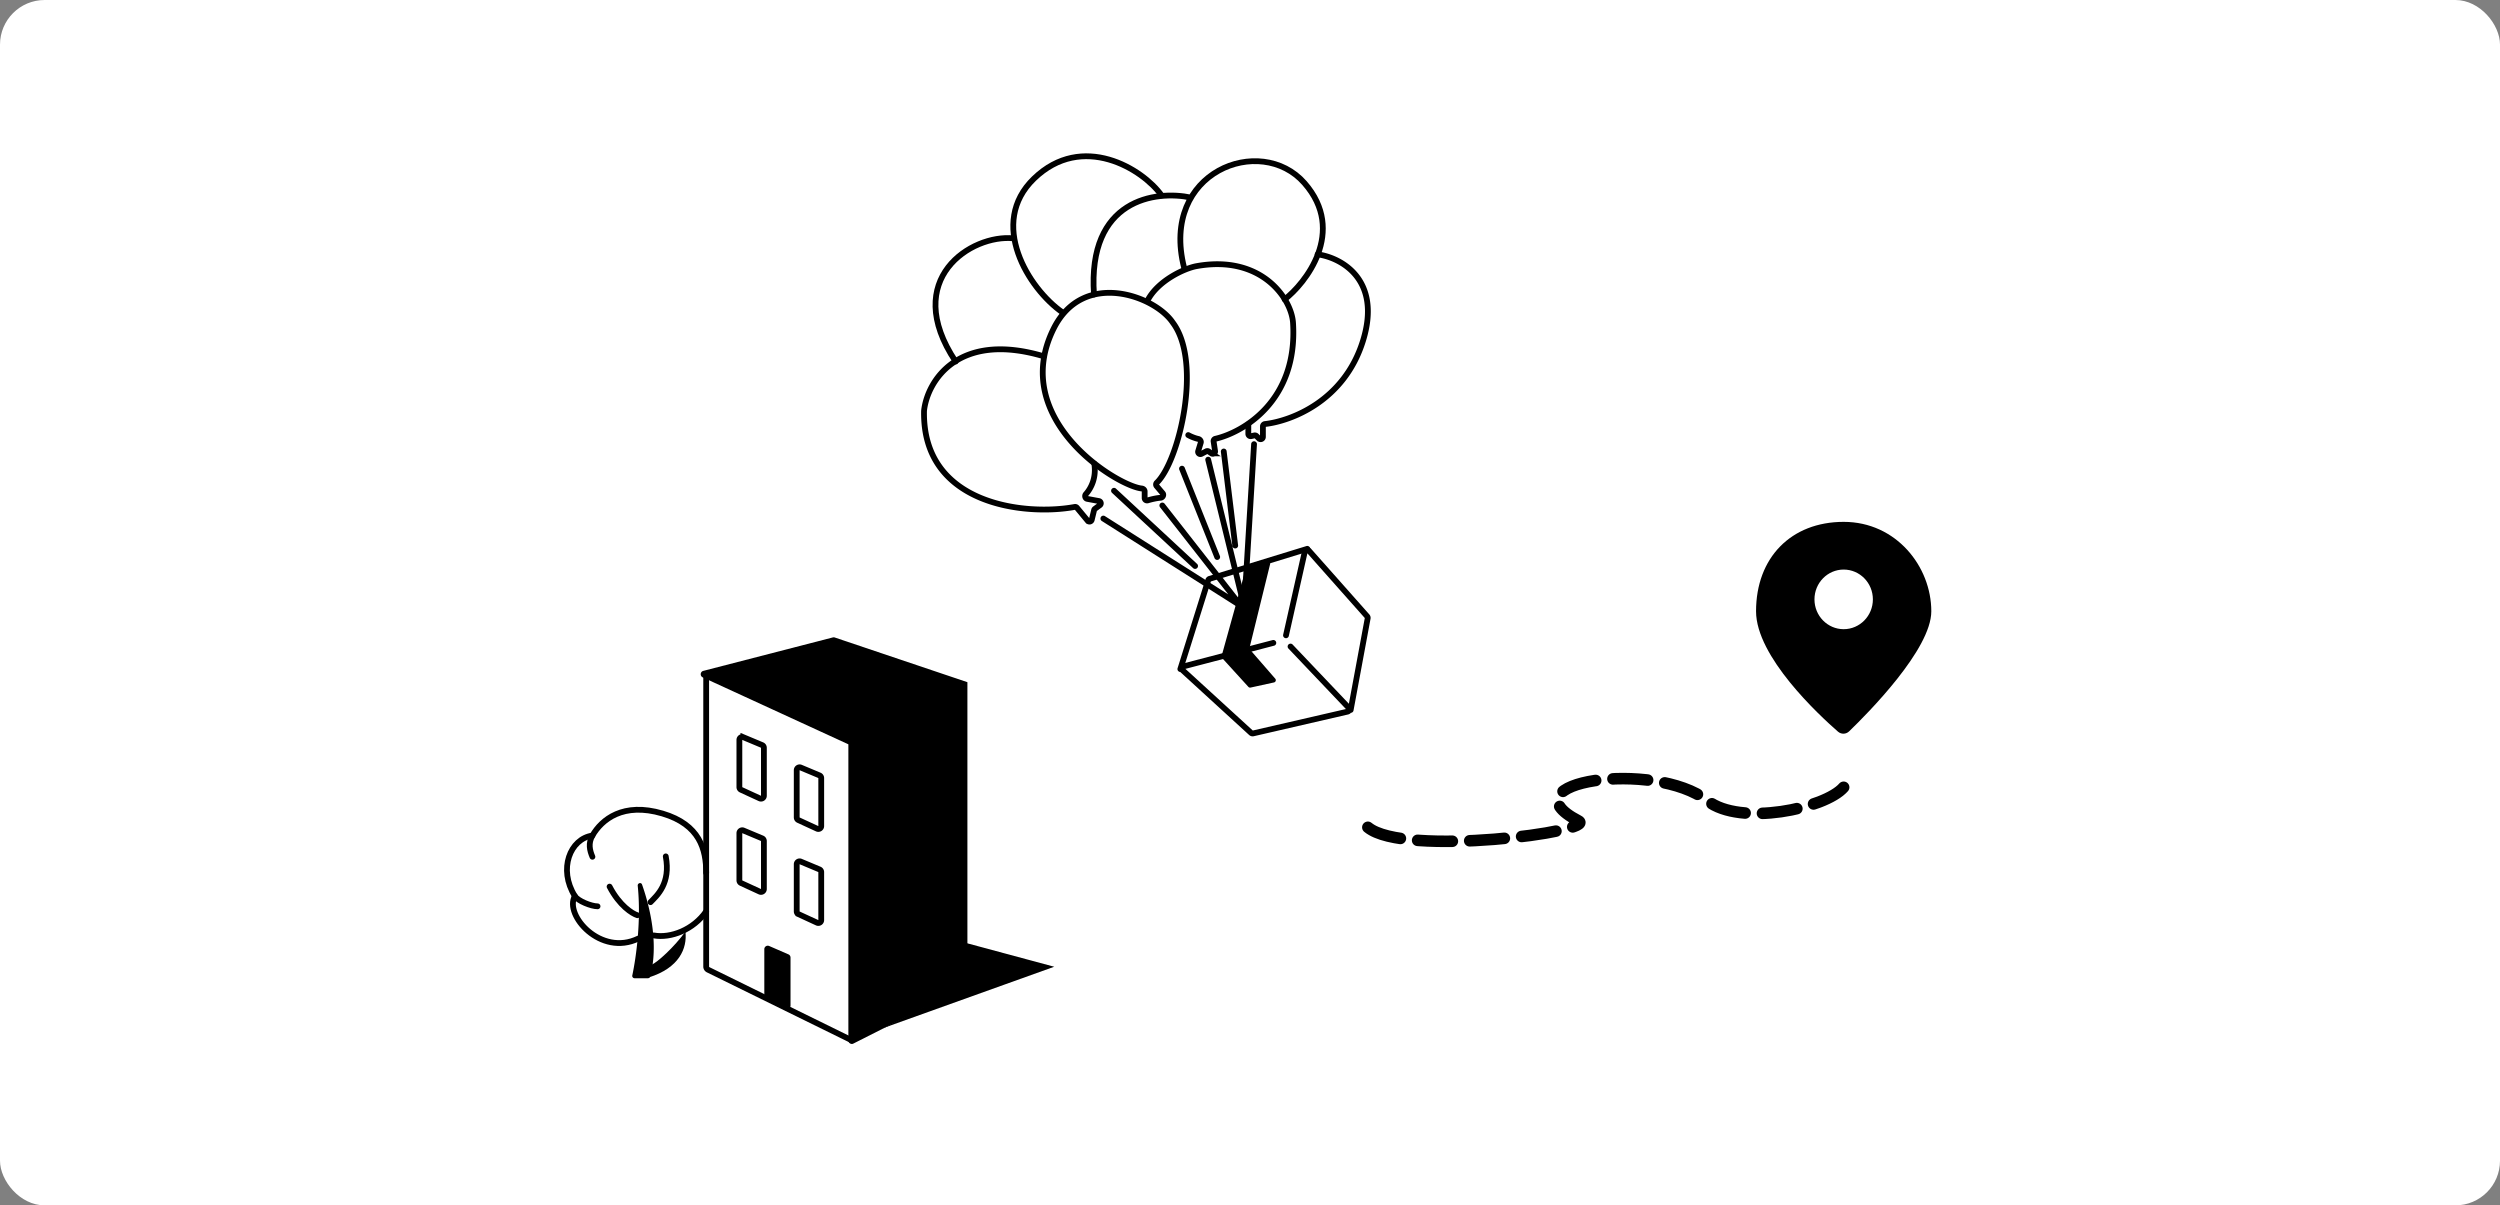
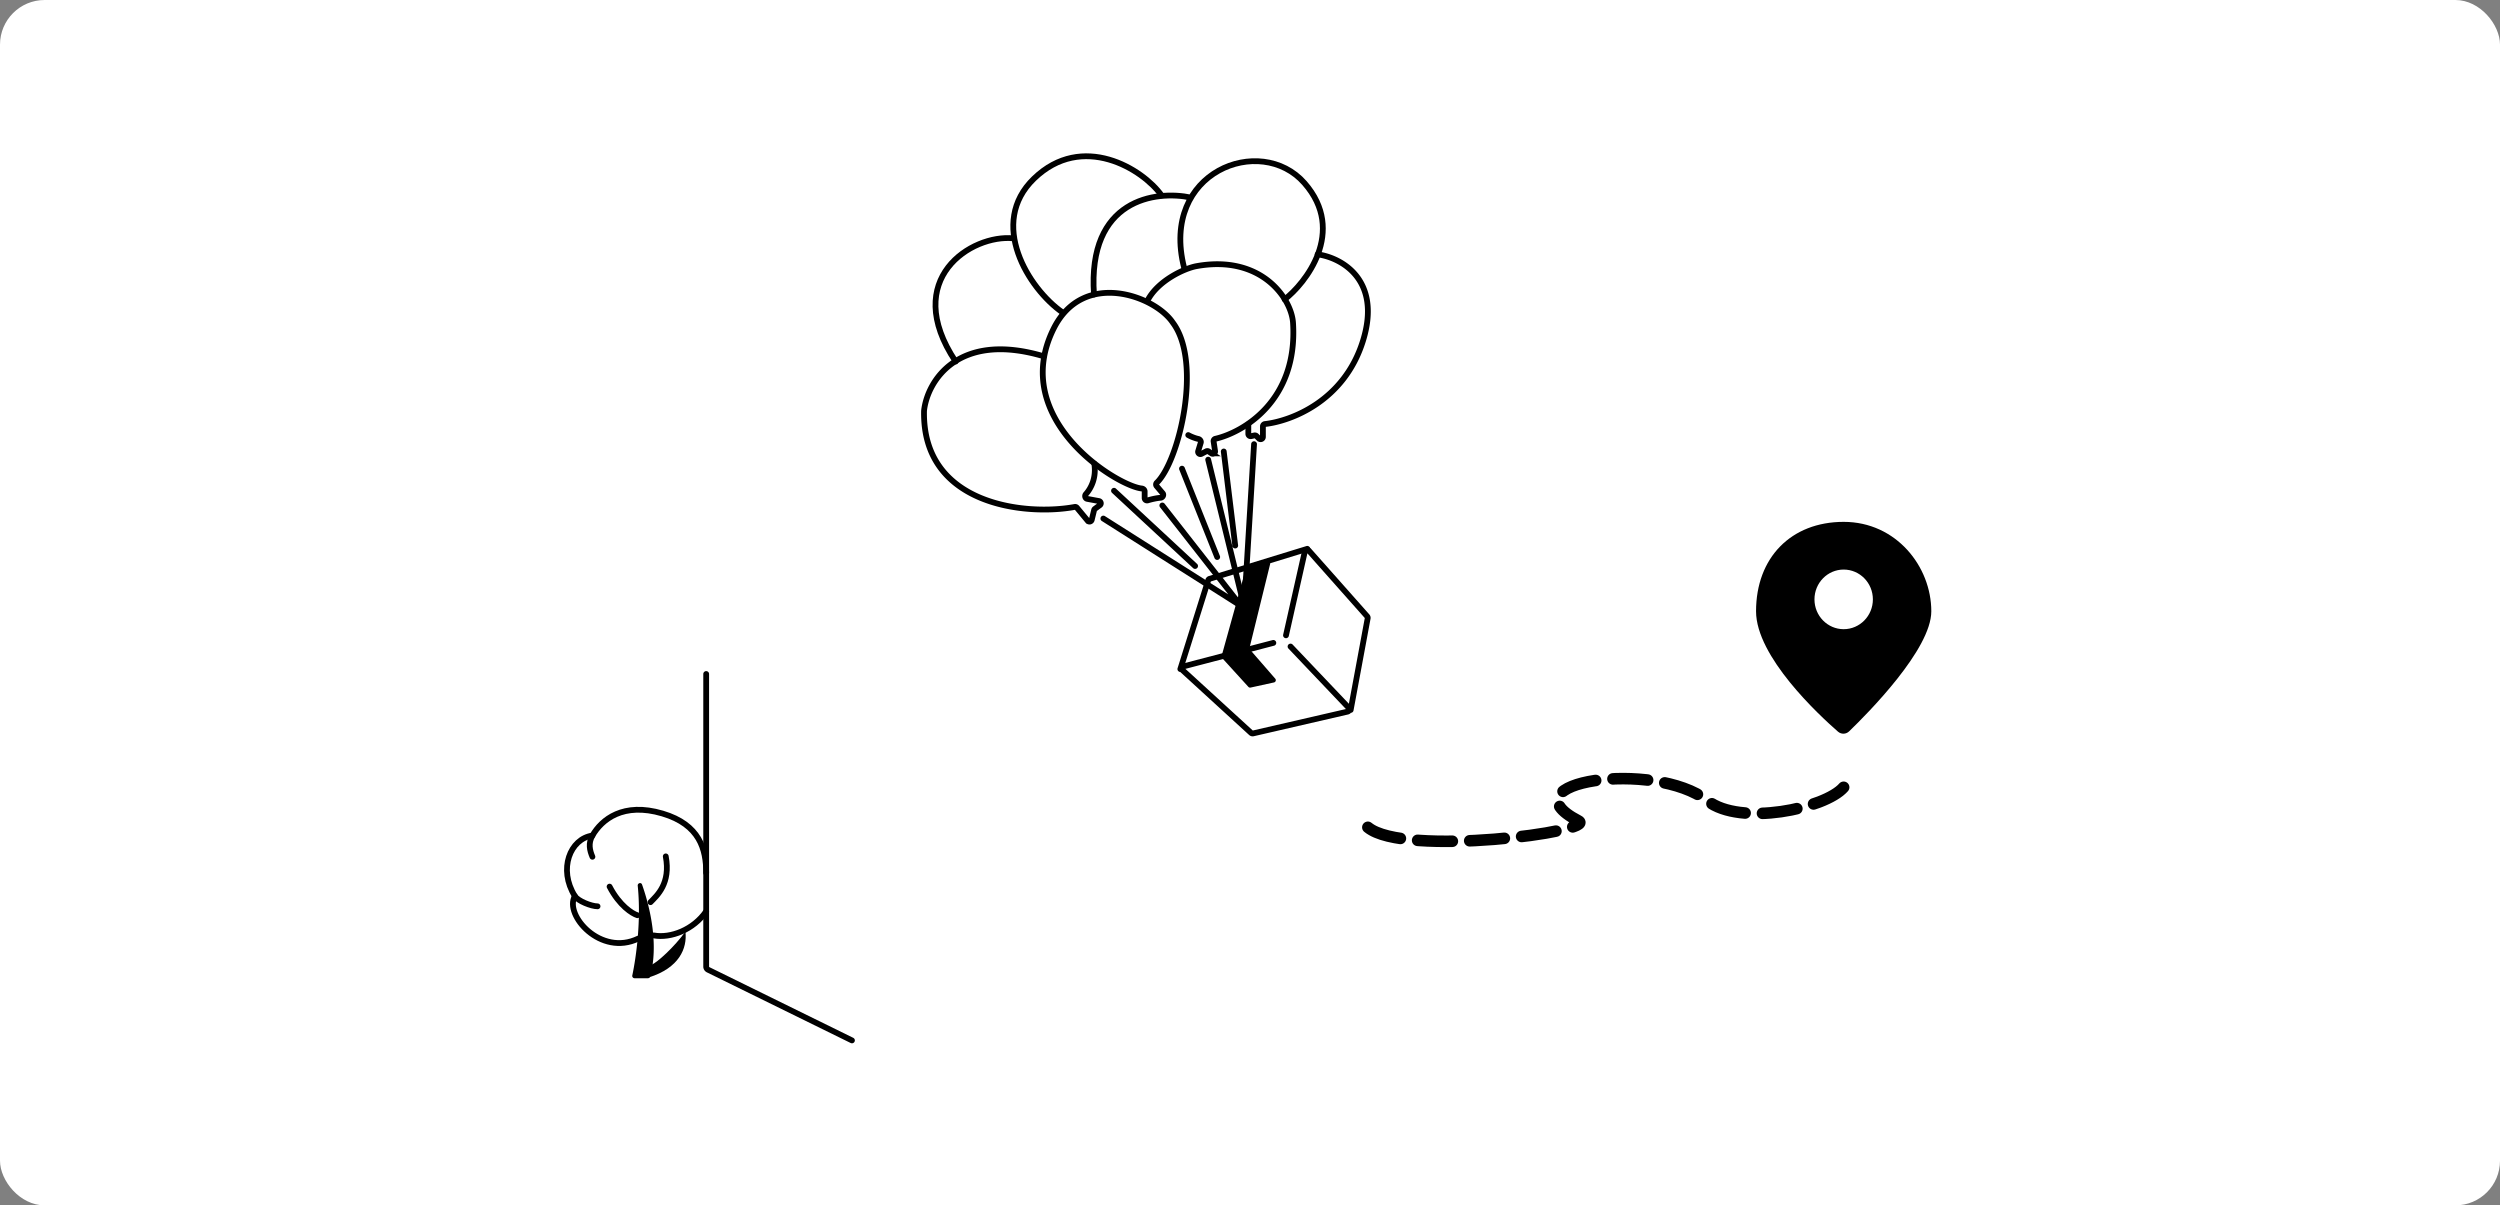
<svg xmlns="http://www.w3.org/2000/svg" width="560" height="270" fill="none">
  <rect width="100%" height="100%" fill="#808080" stroke="none" />
  <rect width="560" height="270" fill="#fff" rx="10" />
  <path fill="#000" fill-rule="evenodd" d="M411.705 163.887c-4.355-3.802-18.35-16.808-18.35-26.956 0-12.02 7.852-20.033 19.629-20.033 11.776 0 19.628 10.017 19.628 20.033 0 8.498-14.13 22.764-18.413 26.893-.698.674-1.763.7-2.494.063zm7.821-29.627c0 3.687-2.929 6.677-6.542 6.677-3.614 0-6.543-2.99-6.543-6.677 0-3.688 2.929-6.678 6.543-6.678 3.613 0 6.542 2.99 6.542 6.678z" clip-rule="evenodd" />
  <path stroke="#000" stroke-dasharray="7.78 3.89" stroke-linecap="round" stroke-miterlimit="3.999" stroke-width="2.592" d="M306.402 185.32c8.08 6.711 51.73.922 47.144-1.46-16.891-8.772 17.06-13.74 28.928-4.485 7.394 5.766 26.38 1.737 30.507-3.026" />
  <path fill="#000" d="M153.54 208.68c-2.531 3.485-6.279 6.886-7.621 7.448l-.575 2.811c6.758-2.108 8.627-6.465 8.196-10.259z" />
  <path fill="#000" d="M142.851 198.412c.793 7.688-.336 15.964-1.218 20.082a.522.522 0 0 0 .512.632h2.995a.51.51 0 0 0 .494-.372c1.904-6.969.109-15.188-1.815-20.615-.205-.577-1.031-.336-.968.273z" />
  <path stroke="#000" stroke-linecap="round" stroke-width="1.296" d="M146.422 209.536c3.827.698 8.93-1.279 11.765-5.403m-29.416-3.406c-2.452 4.226 5.797 13.596 14.205 9.51" />
  <path stroke="#000" stroke-linecap="round" stroke-width="1.296" d="M132.705 187.164c-4.985.704-7.719 7.531-3.934 13.562.689 1.097 3.678 2.289 5.08 2.289" />
  <path stroke="#000" stroke-linecap="round" stroke-width="1.296" d="M158.184 195.532c0-5.238-1.4-10.81-9.779-13.3-8.825-2.622-13.621 1.34-15.701 4.931-.989 1.708-.606 3.347 0 4.756m13.007 10.168c1.472-1.507 4.565-4.173 3.42-10.259m-6.351 13.186c-1.155-.357-4.019-2.138-6.237-6.412" />
-   <path stroke="#000" stroke-width="1.296" d="m166.519 186.03 4.195 1.757a.649.649 0 0 1 .398.598v10.759c0 .473-.49.786-.919.588l-4.196-1.933a.647.647 0 0 1-.376-.588v-10.583c0-.463.471-.777.898-.598zm12.844 6.961 4.195 1.757a.649.649 0 0 1 .398.598v10.759c0 .472-.49.786-.919.588l-4.196-1.933a.648.648 0 0 1-.377-.588v-10.583c0-.463.472-.777.899-.598zm-12.844-27.852 4.195 1.757a.649.649 0 0 1 .398.598v10.759c0 .473-.49.787-.919.589l-4.196-1.933a.65.65 0 0 1-.376-.589v-10.583c0-.463.471-.777.898-.598zm12.844 6.789 4.195 1.757a.649.649 0 0 1 .398.598v10.759c0 .473-.49.787-.919.589l-4.196-1.933a.65.65 0 0 1-.377-.589v-10.583c0-.463.472-.777.899-.598z" />
-   <path fill="#000" d="M171.207 212.615v10.646c0 .304.177.58.453.706l4.315 1.98a.778.778 0 0 0 1.102-.707v-10.749a.78.78 0 0 0-.468-.714l-4.314-1.875a.778.778 0 0 0-1.088.713z" />
  <path stroke="#000" stroke-linecap="round" stroke-width="1.296" d="m190.836 233.051-32.218-15.832a.778.778 0 0 1-.434-.698v-65.544" />
-   <path fill="#000" d="M190.035 233.063v-66.336l-32.619-14.993c-.665-.305-.578-1.276.13-1.459l29.004-7.491a.783.783 0 0 1 .442.016l29.707 10.01v67.548a.779.779 0 0 1-.427.694l-25.108 12.704a.778.778 0 0 1-1.129-.693z" />
-   <path fill="#000" d="m236.148 216.55-19.669-5.3v9.312l-18.67 9.741 38.339-13.753z" />
  <path stroke="#000" stroke-linecap="round" stroke-width="1.296" d="m285.227 144.008-20.09 5.252a.518.518 0 0 0-.219.884l15.322 14.015a.52.52 0 0 0 .466.123l21.147-4.877a.518.518 0 0 0 .259-.862l-13.033-13.717m13.472 14.201 3.809-20.533a.52.52 0 0 0-.122-.439l-13.064-14.728a.519.519 0 0 0-.894.231l-4.218 18.75" />
  <path stroke="#000" stroke-linecap="round" stroke-width="1.296" d="m264.398 149.868 6.237-19.879a.516.516 0 0 1 .343-.34l21.854-6.711" />
  <path fill="#000" d="m284.503 126.375-4.598 18.695a.522.522 0 0 0 .112.464l5.638 6.486a.519.519 0 0 1-.281.847l-5.241 1.148a.517.517 0 0 1-.494-.157l-5.876-6.449a.518.518 0 0 1-.116-.488l5.42-19.51a.518.518 0 0 1 .354-.359l4.433-1.299a.519.519 0 0 1 .649.622z" />
  <path stroke="#000" stroke-linecap="round" stroke-width="1.296" d="m278.707 135.949 2.201-36.457m-2.204 36.445-8.071-32.976m7.524 32.983-17.794-22.717m17.974 22.715-31.185-19.786m2.387-6.226 18.161 16.854m6.421-25.651 2.568 21.068m-4.035 2.569-7.888-19.786m-30.956-25.17c-19.312-5.761-26.123 5.691-26.823 12.196-.462 21.18 22.746 23.576 33.757 21.544a.513.513 0 0 1 .492.182l2.41 2.914a.518.518 0 0 0 .903-.209l.528-2.178a.52.52 0 0 1 .197-.296l1.097-.805a.519.519 0 0 0-.212-.928l-2.628-.487c-.451-.083-.61-.709-.304-1.052 1.149-1.288 2.404-3.648 1.895-6.838" />
  <path stroke="#000" stroke-linecap="round" stroke-width="1.296" d="M256.4 111.573v-1.505c0-.339-.313-.611-.651-.644-5.422-.529-29.854-15.41-19.748-35.78 6.644-13.394 22.73-7.338 26.693-1.398 6.698 8.847 1.456 31.023-3.56 35.869a.561.561 0 0 0-.054.764l1.366 1.613c.304.359.006.962-.463 1.004-1.014.091-2.095.351-2.882.586a.542.542 0 0 1-.701-.509z" />
  <path stroke="#000" stroke-linecap="round" stroke-width="1.296" d="M266.167 97.458c.53.306 1.475.7 2.244.864.367.078.669.472.56.831l-.577 1.897a.518.518 0 0 0 .736.61l1.081-.565a.52.52 0 0 1 .533.032l.627.43a.518.518 0 0 0 .805-.506l-.329-2.169a.531.531 0 0 1 .41-.595c6.084-1.4 18.518-8.414 17.381-25.982-.354-5.473-7.123-15.302-21.603-12.693-2.686.484-8.641 3.214-10.976 7.685" />
  <path stroke="#000" stroke-linecap="round" stroke-width="1.296" d="M279.625 95.028v2.16c0 .33.304.576.627.507l.731-.157a.52.52 0 0 1 .476.14l.549.55a.518.518 0 0 0 .885-.366v-2.357a.53.53 0 0 1 .473-.524c5.871-.663 17.758-5.18 21.938-18.629 4.295-13.82-4.98-18.675-10.155-19.375" />
  <path stroke="#000" stroke-linecap="round" stroke-width="1.296" d="M287.759 67.063c4.55-3.49 13.994-15.166 4.434-26.064-9.8-11.17-32.433-2.56-26.95 18.966m1.539-15.705c-7.865-1.682-23.222.304-21.727 21.704" />
  <path stroke="#000" stroke-linecap="round" stroke-width="1.296" d="M260.175 43.75c-4.198-5.91-17.724-14.23-28.571-3.733-10.303 9.97-1.282 24.61 6.415 29.975M226.974 53.38c-9.304-.932-25.284 9.062-12.91 27.604" />
</svg>